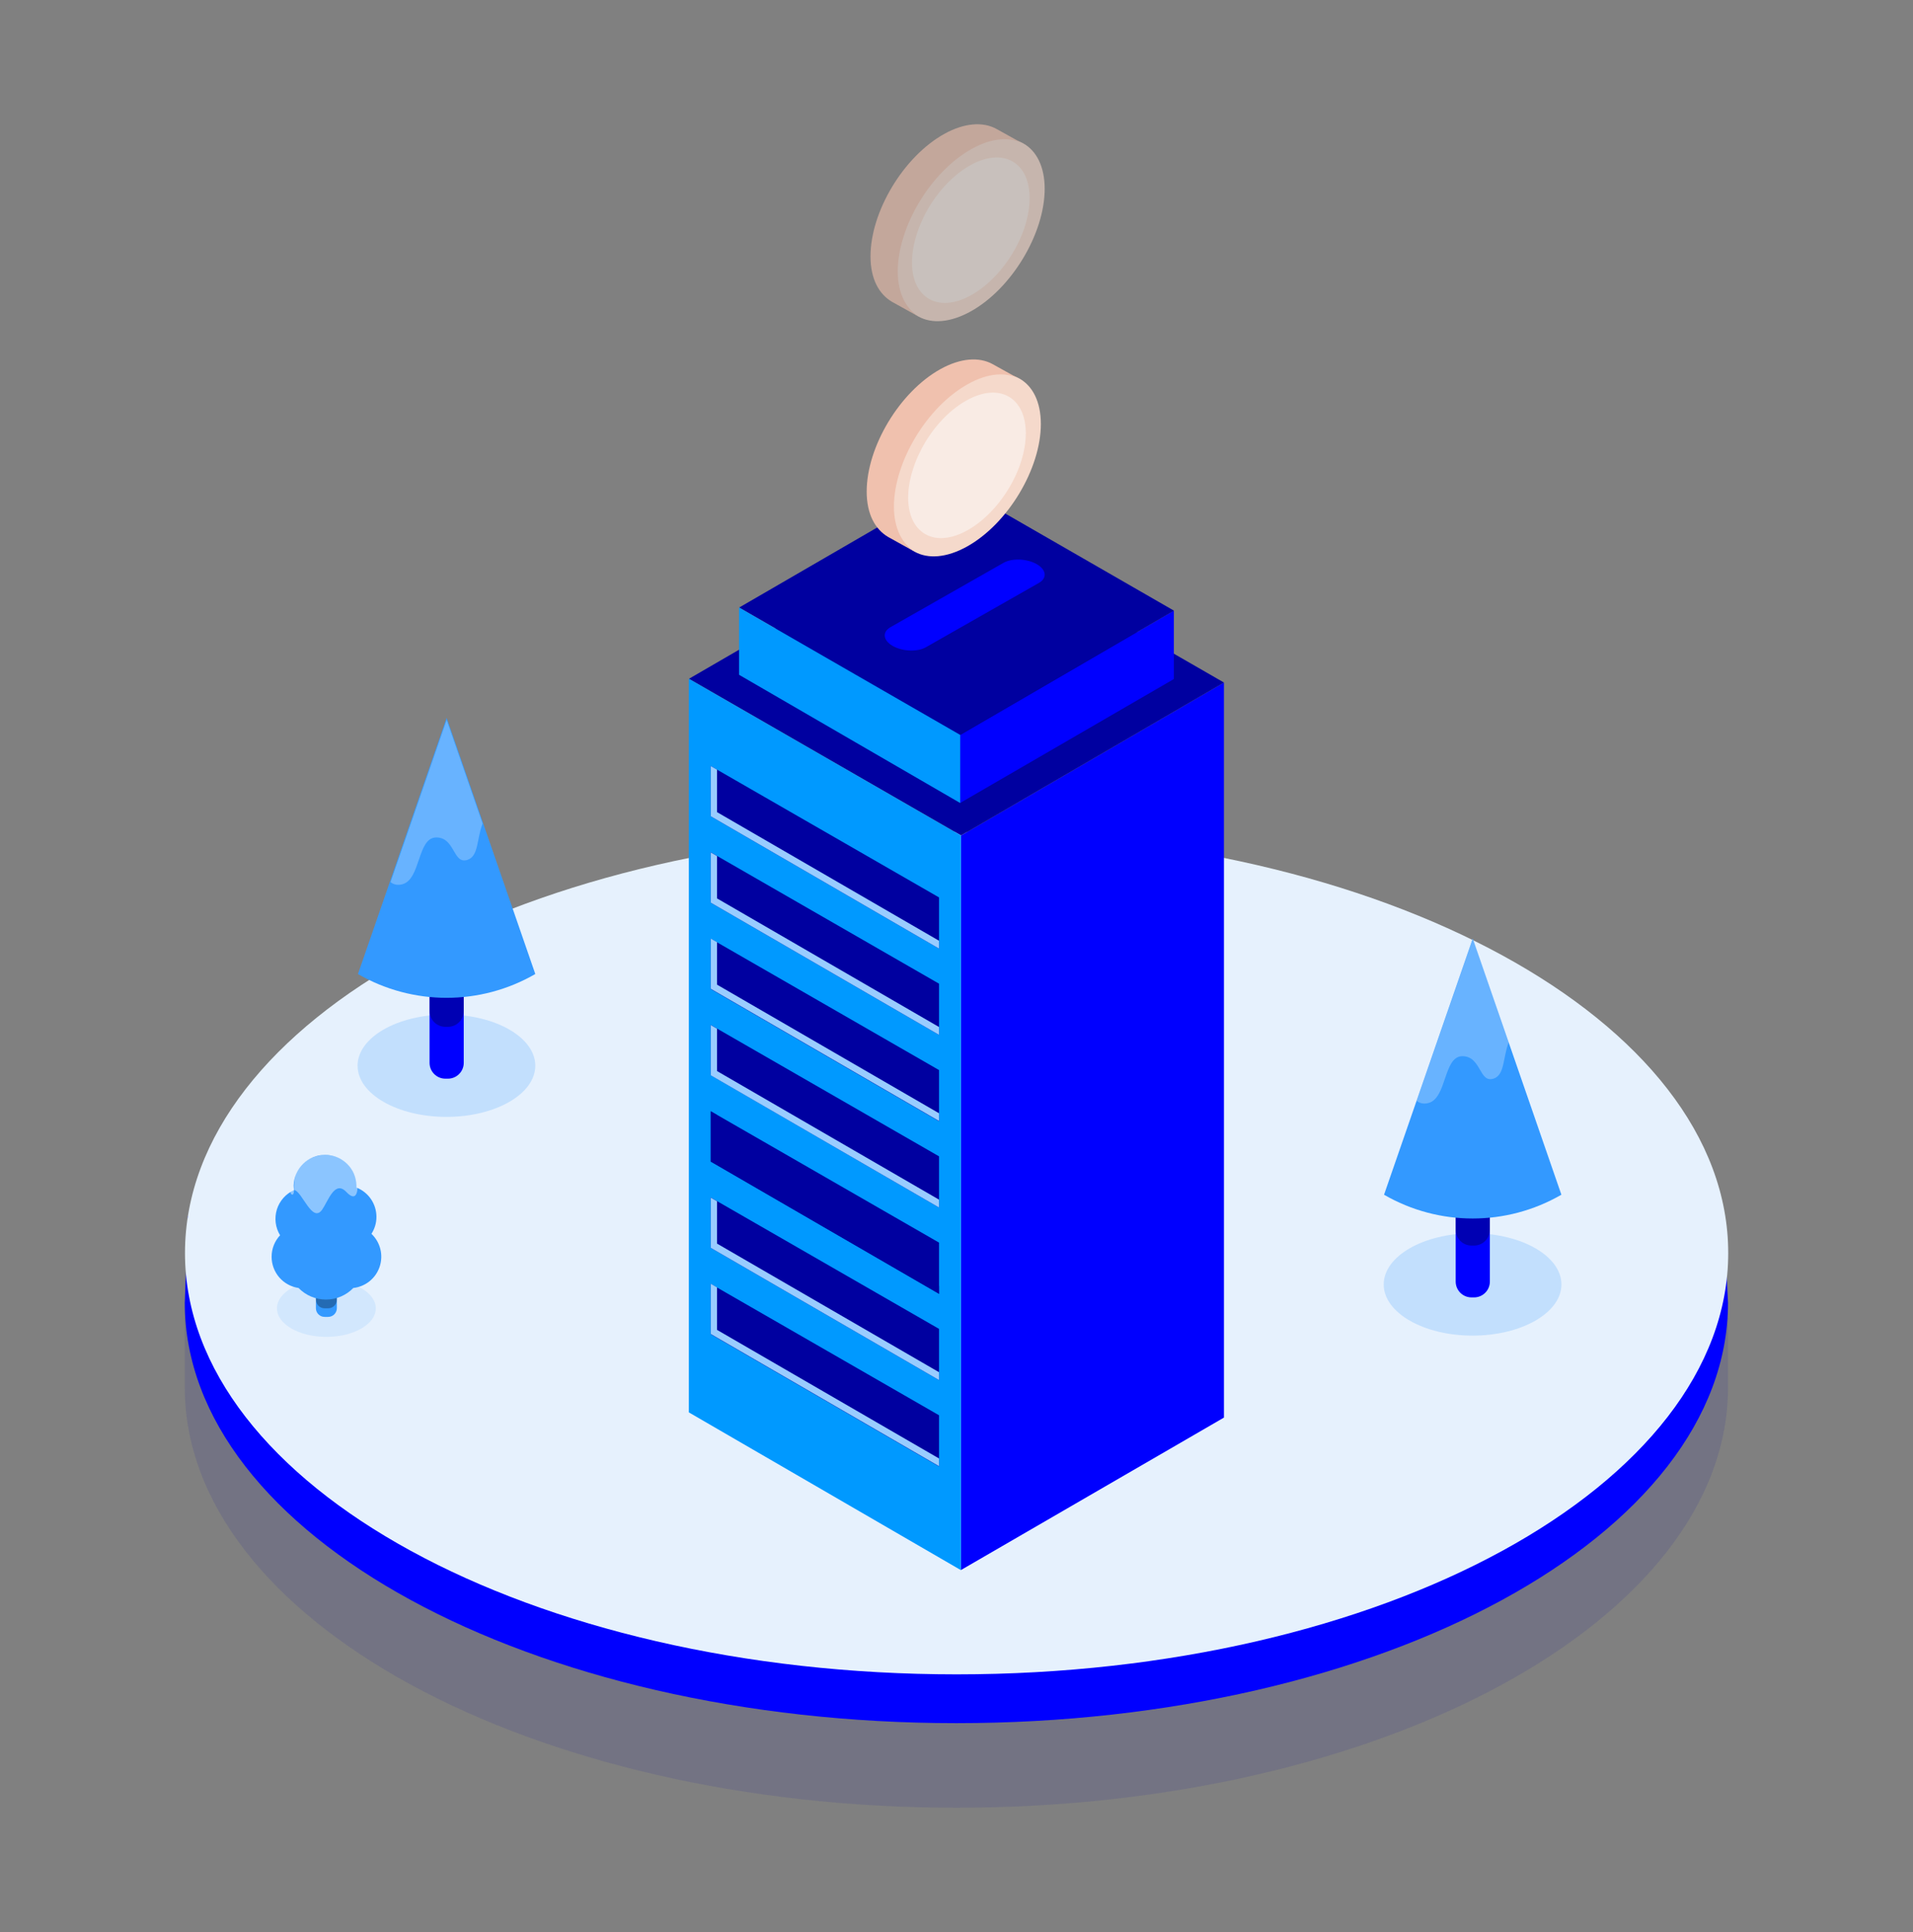
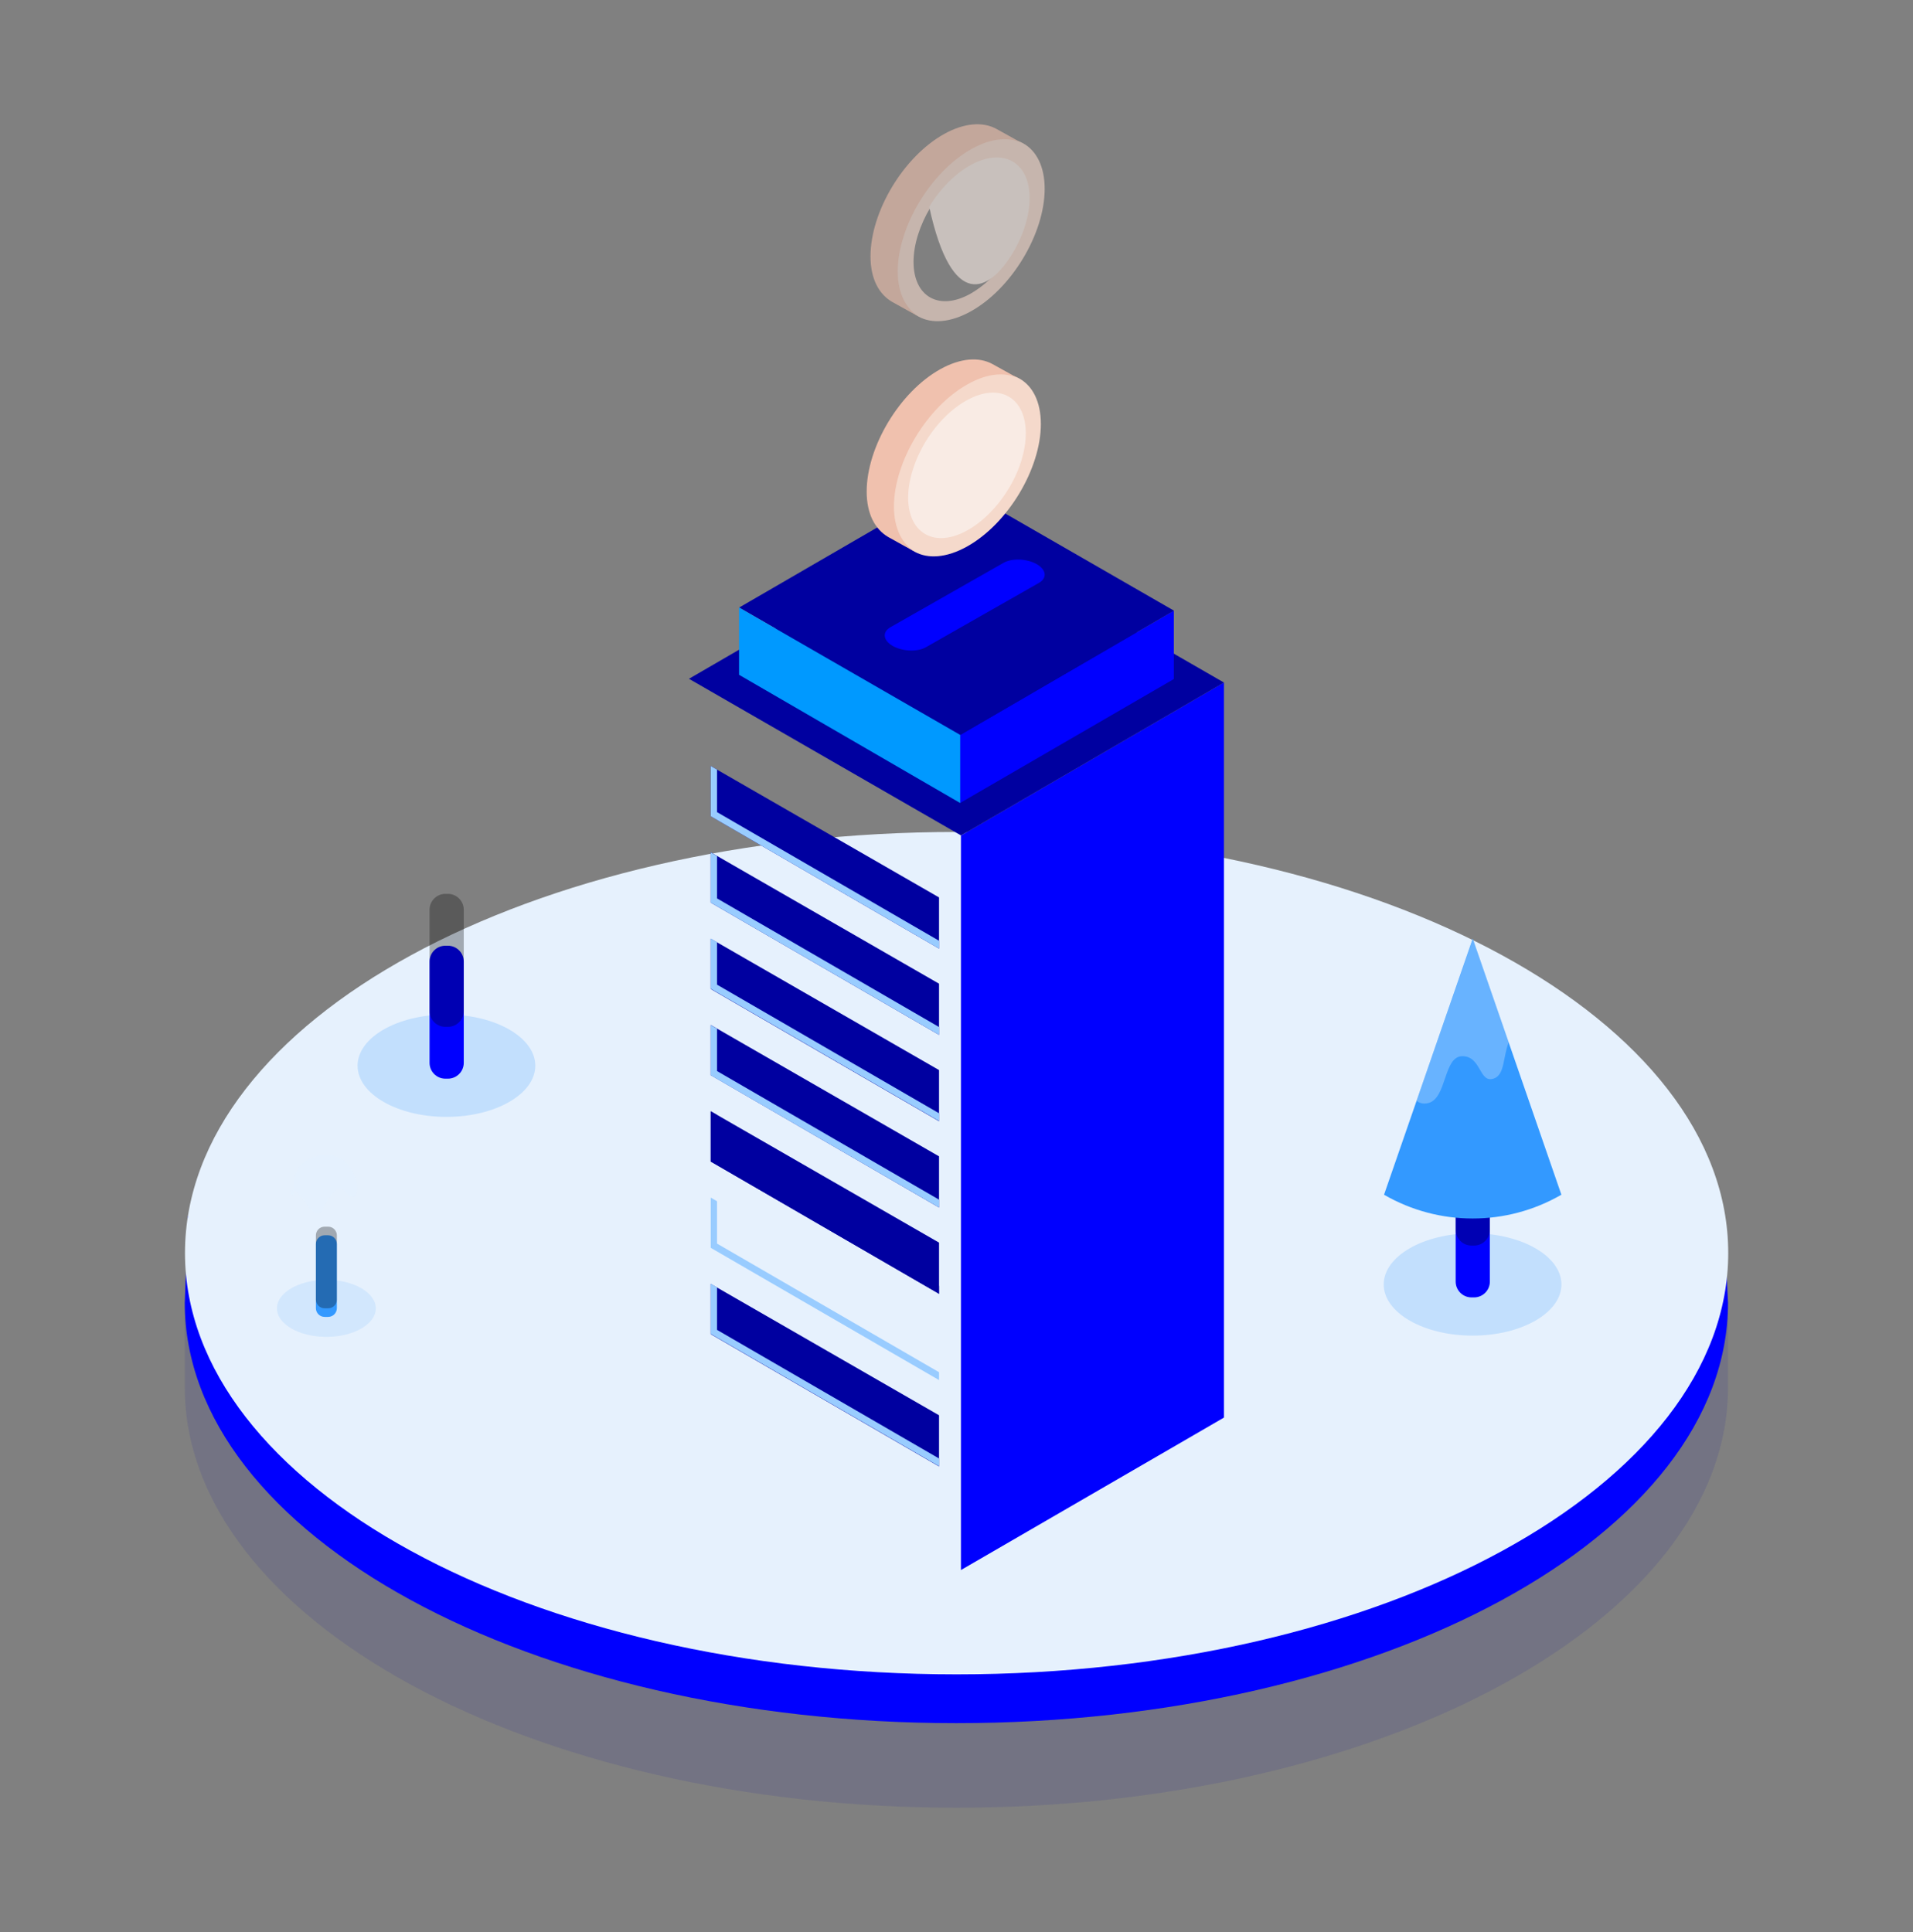
<svg xmlns="http://www.w3.org/2000/svg" width="100" height="101" viewBox="0 0 100 101" fill="none">
  <rect x="0" y="0" width="100" height="101" fill="#808080" stroke="none" />
  <path d="M9.659 72.527C9.659 84.669 27.716 94.504 49.993 94.504C72.27 94.504 90.33 84.669 90.33 72.527V68.894C84.461 60.703 67.094 56.858 49.993 56.858C32.261 56.858 15.054 59.391 9.659 68.057V72.527Z" fill="#0000A0" fill-opacity="0.1" />
  <path d="M9.659 68.106C9.659 80.245 27.716 90.082 49.993 90.082C72.27 90.082 90.33 80.245 90.33 68.106L90.143 64.404C84.274 56.217 67.094 52.447 49.993 52.447C32.261 52.447 15.23 54.912 9.824 63.589L9.659 68.106Z" fill="#0000FF" />
  <path d="M50.007 87.531C27.73 87.531 9.67 77.669 9.67 65.505C9.67 53.342 27.73 43.493 50.007 43.493C72.284 43.493 90.341 53.352 90.341 65.505C90.341 77.658 72.284 87.531 50.007 87.531Z" fill="#E6F1FD" />
  <path fill-rule="evenodd" clip-rule="evenodd" d="M50.238 43.677L63.98 35.681V74.108L50.232 82.078V43.67L50.238 43.677Z" fill="#0000FF" />
  <path fill-rule="evenodd" clip-rule="evenodd" d="M49.776 27.503L63.98 35.681L50.238 43.676L36.015 35.485L49.776 27.503Z" fill="#0000A0" />
-   <path fill-rule="evenodd" clip-rule="evenodd" d="M36.009 35.485L50.232 43.676V82.084L36.009 73.836V35.485Z" fill="#0099FF" />
  <path fill-rule="evenodd" clip-rule="evenodd" d="M50.194 38.42L61.362 31.924V35.498L50.194 41.975V38.414V38.42Z" fill="#0000FF" />
  <path fill-rule="evenodd" clip-rule="evenodd" d="M49.821 25.276L61.368 31.924L50.2 38.42L38.64 31.76L49.821 25.276Z" fill="#0000A0" />
  <path fill-rule="evenodd" clip-rule="evenodd" d="M38.633 31.76L50.194 38.42V41.981L38.633 35.276V31.76Z" fill="#0099FF" />
  <path fill-rule="evenodd" clip-rule="evenodd" d="M37.153 67.118L49.087 73.987V76.663L37.153 69.749V67.118Z" fill="#0000A0" />
  <path fill-rule="evenodd" clip-rule="evenodd" d="M37.482 67.302V69.522L49.087 76.246V76.65L37.153 69.737V67.112L37.482 67.302Z" fill="#99CCFF" />
-   <path fill-rule="evenodd" clip-rule="evenodd" d="M37.153 62.602L49.087 69.471V72.147L37.153 65.233V62.602Z" fill="#0000A0" />
  <path fill-rule="evenodd" clip-rule="evenodd" d="M37.482 62.792V65.012L49.087 71.736V72.147L37.153 65.233V62.608L37.482 62.798V62.792Z" fill="#99CCFF" />
  <path fill-rule="evenodd" clip-rule="evenodd" d="M37.153 58.092L49.087 64.961V67.637L37.153 60.723V58.092Z" fill="#0000A0" />
  <path fill-rule="evenodd" clip-rule="evenodd" d="M37.482 58.282V60.502L49.087 67.226V67.637L37.153 60.723V58.098L37.482 58.288V58.282Z" fill="#0000A0" />
  <path fill-rule="evenodd" clip-rule="evenodd" d="M37.153 53.582L49.087 60.451V63.127L37.153 56.207V53.582Z" fill="#0000A0" />
  <path fill-rule="evenodd" clip-rule="evenodd" d="M37.482 53.772V55.992L49.087 62.715V63.127L37.153 56.213V53.588L37.482 53.778V53.772Z" fill="#99CCFF" />
  <path fill-rule="evenodd" clip-rule="evenodd" d="M37.153 49.072L49.087 55.941V58.617L37.153 51.703V49.072Z" fill="#0000A0" />
  <path fill-rule="evenodd" clip-rule="evenodd" d="M37.482 49.255V51.475L49.087 58.199V58.604L37.153 51.691V49.066L37.482 49.255Z" fill="#99CCFF" />
  <path fill-rule="evenodd" clip-rule="evenodd" d="M37.153 44.556L49.087 51.425V54.101L37.153 47.187V44.556Z" fill="#0000A0" />
  <path fill-rule="evenodd" clip-rule="evenodd" d="M37.482 44.746V46.966L49.087 53.69V54.101L37.153 47.187V44.562L37.482 44.752V44.746Z" fill="#99CCFF" />
  <path fill-rule="evenodd" clip-rule="evenodd" d="M37.153 40.046L49.087 46.915V49.591L37.153 42.671V40.046Z" fill="#0000A0" />
  <path fill-rule="evenodd" clip-rule="evenodd" d="M37.482 40.236V42.456L49.087 49.18V49.591L37.153 42.671V40.046L37.482 40.236Z" fill="#99CCFF" />
  <path opacity="0.2" d="M23.337 58.388C25.902 58.388 27.982 57.19 27.982 55.713C27.982 54.235 25.902 53.038 23.337 53.038C20.772 53.038 18.692 54.235 18.692 55.713C18.692 57.19 20.772 58.388 23.337 58.388Z" fill="#3399FF" />
  <path d="M23.416 49.44H23.28C22.826 49.44 22.455 49.812 22.455 50.266V55.564C22.455 56.019 22.826 56.39 23.28 56.39H23.416C23.87 56.39 24.242 56.019 24.242 55.564V50.266C24.242 49.812 23.87 49.44 23.416 49.44Z" fill="#0000FF" />
  <path opacity="0.3" d="M23.416 46.73H23.28C22.826 46.73 22.455 47.102 22.455 47.556V52.854C22.455 53.309 22.826 53.68 23.28 53.68H23.416C23.87 53.68 24.242 53.309 24.242 52.854V47.556C24.242 47.102 23.87 46.73 23.416 46.73Z" fill="black" />
-   <path d="M27.98 50.921C25.109 52.578 21.583 52.578 18.712 50.921L20.412 46.013L23.348 37.529L25.227 42.958L27.985 50.926L27.98 50.921Z" fill="#3399FF" />
-   <path opacity="0.3" d="M25.225 43.059C24.919 43.837 25.028 44.759 24.438 44.951C23.669 45.201 23.8 43.78 22.804 43.78C21.808 43.78 22.004 45.974 21.03 46.228C20.776 46.293 20.575 46.241 20.414 46.114L23.35 37.63L25.229 43.059H25.225Z" fill="#E5F2FF" />
  <path opacity="0.2" d="M76.977 69.823C79.542 69.823 81.622 68.625 81.622 67.148C81.622 65.671 79.542 64.473 76.977 64.473C74.412 64.473 72.332 65.671 72.332 67.148C72.332 68.625 74.412 69.823 76.977 69.823Z" fill="#3399FF" />
  <path d="M77.055 60.876H76.92C76.465 60.876 76.094 61.247 76.094 61.702V66.999C76.094 67.454 76.465 67.825 76.92 67.825H77.055C77.51 67.825 77.881 67.454 77.881 66.999V61.702C77.881 61.247 77.51 60.876 77.055 60.876Z" fill="#0000FF" />
  <path opacity="0.3" d="M77.055 58.166H76.92C76.465 58.166 76.094 58.537 76.094 58.992V64.289C76.094 64.744 76.465 65.115 76.92 65.115H77.055C77.51 65.115 77.881 64.744 77.881 64.289V58.992C77.881 58.537 77.51 58.166 77.055 58.166Z" fill="black" />
  <path d="M81.618 62.458C78.746 64.115 75.22 64.115 72.349 62.458L74.049 57.549L76.986 49.066L78.865 54.494L81.622 62.462L81.618 62.458Z" fill="#3399FF" />
  <path opacity="0.3" d="M78.865 54.494C78.559 55.272 78.668 56.194 78.078 56.387C77.309 56.636 77.44 55.215 76.444 55.215C75.447 55.215 75.644 57.41 74.669 57.663C74.416 57.729 74.215 57.676 74.053 57.549L76.99 49.066L78.869 54.494H78.865Z" fill="#E5F2FF" />
  <path opacity="0.2" d="M17.061 69.889C15.634 69.889 14.478 69.221 14.478 68.398C14.478 67.574 15.634 66.907 17.061 66.907C18.488 66.907 19.644 67.574 19.644 68.398C19.644 69.221 18.488 69.889 17.061 69.889Z" fill="#85C2FF" />
  <path d="M16.968 64.577H17.154C17.405 64.577 17.609 64.781 17.609 65.033V68.388C17.609 68.64 17.405 68.844 17.154 68.844H16.968C16.717 68.844 16.513 68.64 16.513 68.388V65.033C16.513 64.781 16.717 64.577 16.968 64.577Z" fill="#3399FF" />
  <path opacity="0.3" d="M16.968 64.127H17.154C17.405 64.127 17.609 64.332 17.609 64.584V67.938C17.609 68.191 17.405 68.395 17.154 68.395H16.968C16.717 68.395 16.513 68.191 16.513 67.938V64.584C16.513 64.332 16.717 64.127 16.968 64.127Z" fill="black" />
-   <path d="M14.198 65.697C14.198 65.281 14.357 64.88 14.641 64.577C14.519 64.377 14.441 64.154 14.412 63.922C14.383 63.69 14.404 63.455 14.472 63.231C14.541 63.008 14.657 62.802 14.811 62.627C14.966 62.452 15.156 62.312 15.369 62.216C15.357 62.135 15.351 62.054 15.35 61.972C15.363 61.544 15.541 61.137 15.848 60.838C16.154 60.54 16.564 60.373 16.992 60.373C17.419 60.373 17.829 60.54 18.136 60.838C18.442 61.137 18.62 61.544 18.633 61.972V62.082C18.941 62.202 19.205 62.413 19.392 62.686C19.578 62.959 19.678 63.283 19.678 63.614C19.679 63.929 19.588 64.237 19.417 64.501C19.645 64.716 19.806 64.993 19.882 65.297C19.958 65.602 19.946 65.922 19.846 66.22C19.747 66.518 19.564 66.781 19.32 66.978C19.076 67.175 18.781 67.298 18.47 67.332C18.284 67.524 18.061 67.677 17.816 67.781C17.57 67.885 17.306 67.938 17.039 67.938C16.772 67.938 16.508 67.885 16.262 67.781C16.016 67.677 15.793 67.524 15.607 67.332C15.216 67.276 14.857 67.079 14.598 66.779C14.339 66.478 14.197 66.094 14.198 65.697Z" fill="#3399FF" />
  <path opacity="0.5" d="M18.692 62.04C18.692 62.04 18.71 62.953 18.106 62.315C17.502 61.676 17.16 62.774 16.842 63.235C16.32 63.988 15.786 62.248 15.368 62.208C15.368 62.781 14.951 62.167 15.368 62.208C15.368 61.634 15.368 60.634 16.842 60.374C18.55 60.288 18.692 62.04 18.692 62.04Z" fill="#E5F2FF" />
  <path d="M52.46 29.422L46.546 32.789C46.108 33.041 46.159 33.479 46.669 33.771C47.18 34.057 47.949 34.091 48.398 33.838L54.312 30.471C54.75 30.219 54.699 29.781 54.189 29.489C53.678 29.203 52.909 29.17 52.46 29.422Z" fill="#0000FF" />
  <path d="M54.409 22.168C54.409 24.506 52.685 27.384 50.55 28.572C48.412 29.759 46.691 28.825 46.691 26.45C46.691 24.075 48.416 21.272 50.55 20.047C52.689 18.859 54.409 19.831 54.409 22.168ZM50.55 27.637C52.199 26.703 53.551 24.472 53.551 22.637C53.551 20.803 52.203 20.047 50.517 20.985C48.906 21.919 47.554 24.151 47.554 25.985C47.554 27.819 48.902 28.576 50.554 27.637H50.55Z" fill="#F5D9CB" />
  <path d="M52.723 25.549C53.923 23.572 53.923 21.412 52.723 20.731C51.522 20.047 49.574 21.128 48.373 23.107C47.173 25.123 47.173 27.244 48.373 27.925C49.574 28.61 51.522 27.528 52.723 25.549Z" fill="#F9EBE4" />
  <path d="M51.898 19.041C51.184 18.643 50.212 18.715 49.164 19.294C47.025 20.482 45.305 23.36 45.305 25.698C45.305 26.885 45.753 27.675 46.429 28.073L47.854 28.863C47.177 28.466 46.729 27.642 46.729 26.488C46.729 24.151 48.454 21.272 50.588 20.085C51.675 19.472 52.651 19.438 53.323 19.831L51.898 19.041Z" fill="#F0C1AE" />
  <g opacity="0.6">
    <path d="M54.609 9.873C54.609 12.21 52.885 15.089 50.75 16.276C48.611 17.464 46.891 16.53 46.891 14.155C46.891 11.779 48.616 8.977 50.75 7.751C52.889 6.564 54.609 7.536 54.609 9.873ZM50.75 15.342C52.398 14.408 53.751 12.177 53.751 10.342C53.751 8.508 52.403 7.751 50.716 8.69C49.106 9.624 47.754 11.855 47.754 13.69C47.754 15.524 49.102 16.281 50.754 15.342H50.75Z" fill="#F5D9CB" />
-     <path d="M52.922 13.254C54.123 11.276 54.123 9.117 52.922 8.436C51.722 7.751 49.774 8.833 48.573 10.812C47.373 12.828 47.373 14.949 48.573 15.63C49.774 16.314 51.722 15.232 52.922 13.254Z" fill="#F9EBE4" />
+     <path d="M52.922 13.254C54.123 11.276 54.123 9.117 52.922 8.436C51.722 7.751 49.774 8.833 48.573 10.812C49.774 16.314 51.722 15.232 52.922 13.254Z" fill="#F9EBE4" />
    <path d="M52.098 6.745C51.384 6.348 50.412 6.42 49.364 6.999C47.225 8.187 45.505 11.065 45.505 13.402C45.505 14.59 45.953 15.38 46.629 15.778L48.053 16.568C47.377 16.171 46.929 15.347 46.929 14.193C46.929 11.855 48.654 8.977 50.788 7.789C51.874 7.177 52.851 7.143 53.523 7.536L52.098 6.745Z" fill="#F0C1AE" />
  </g>
</svg>